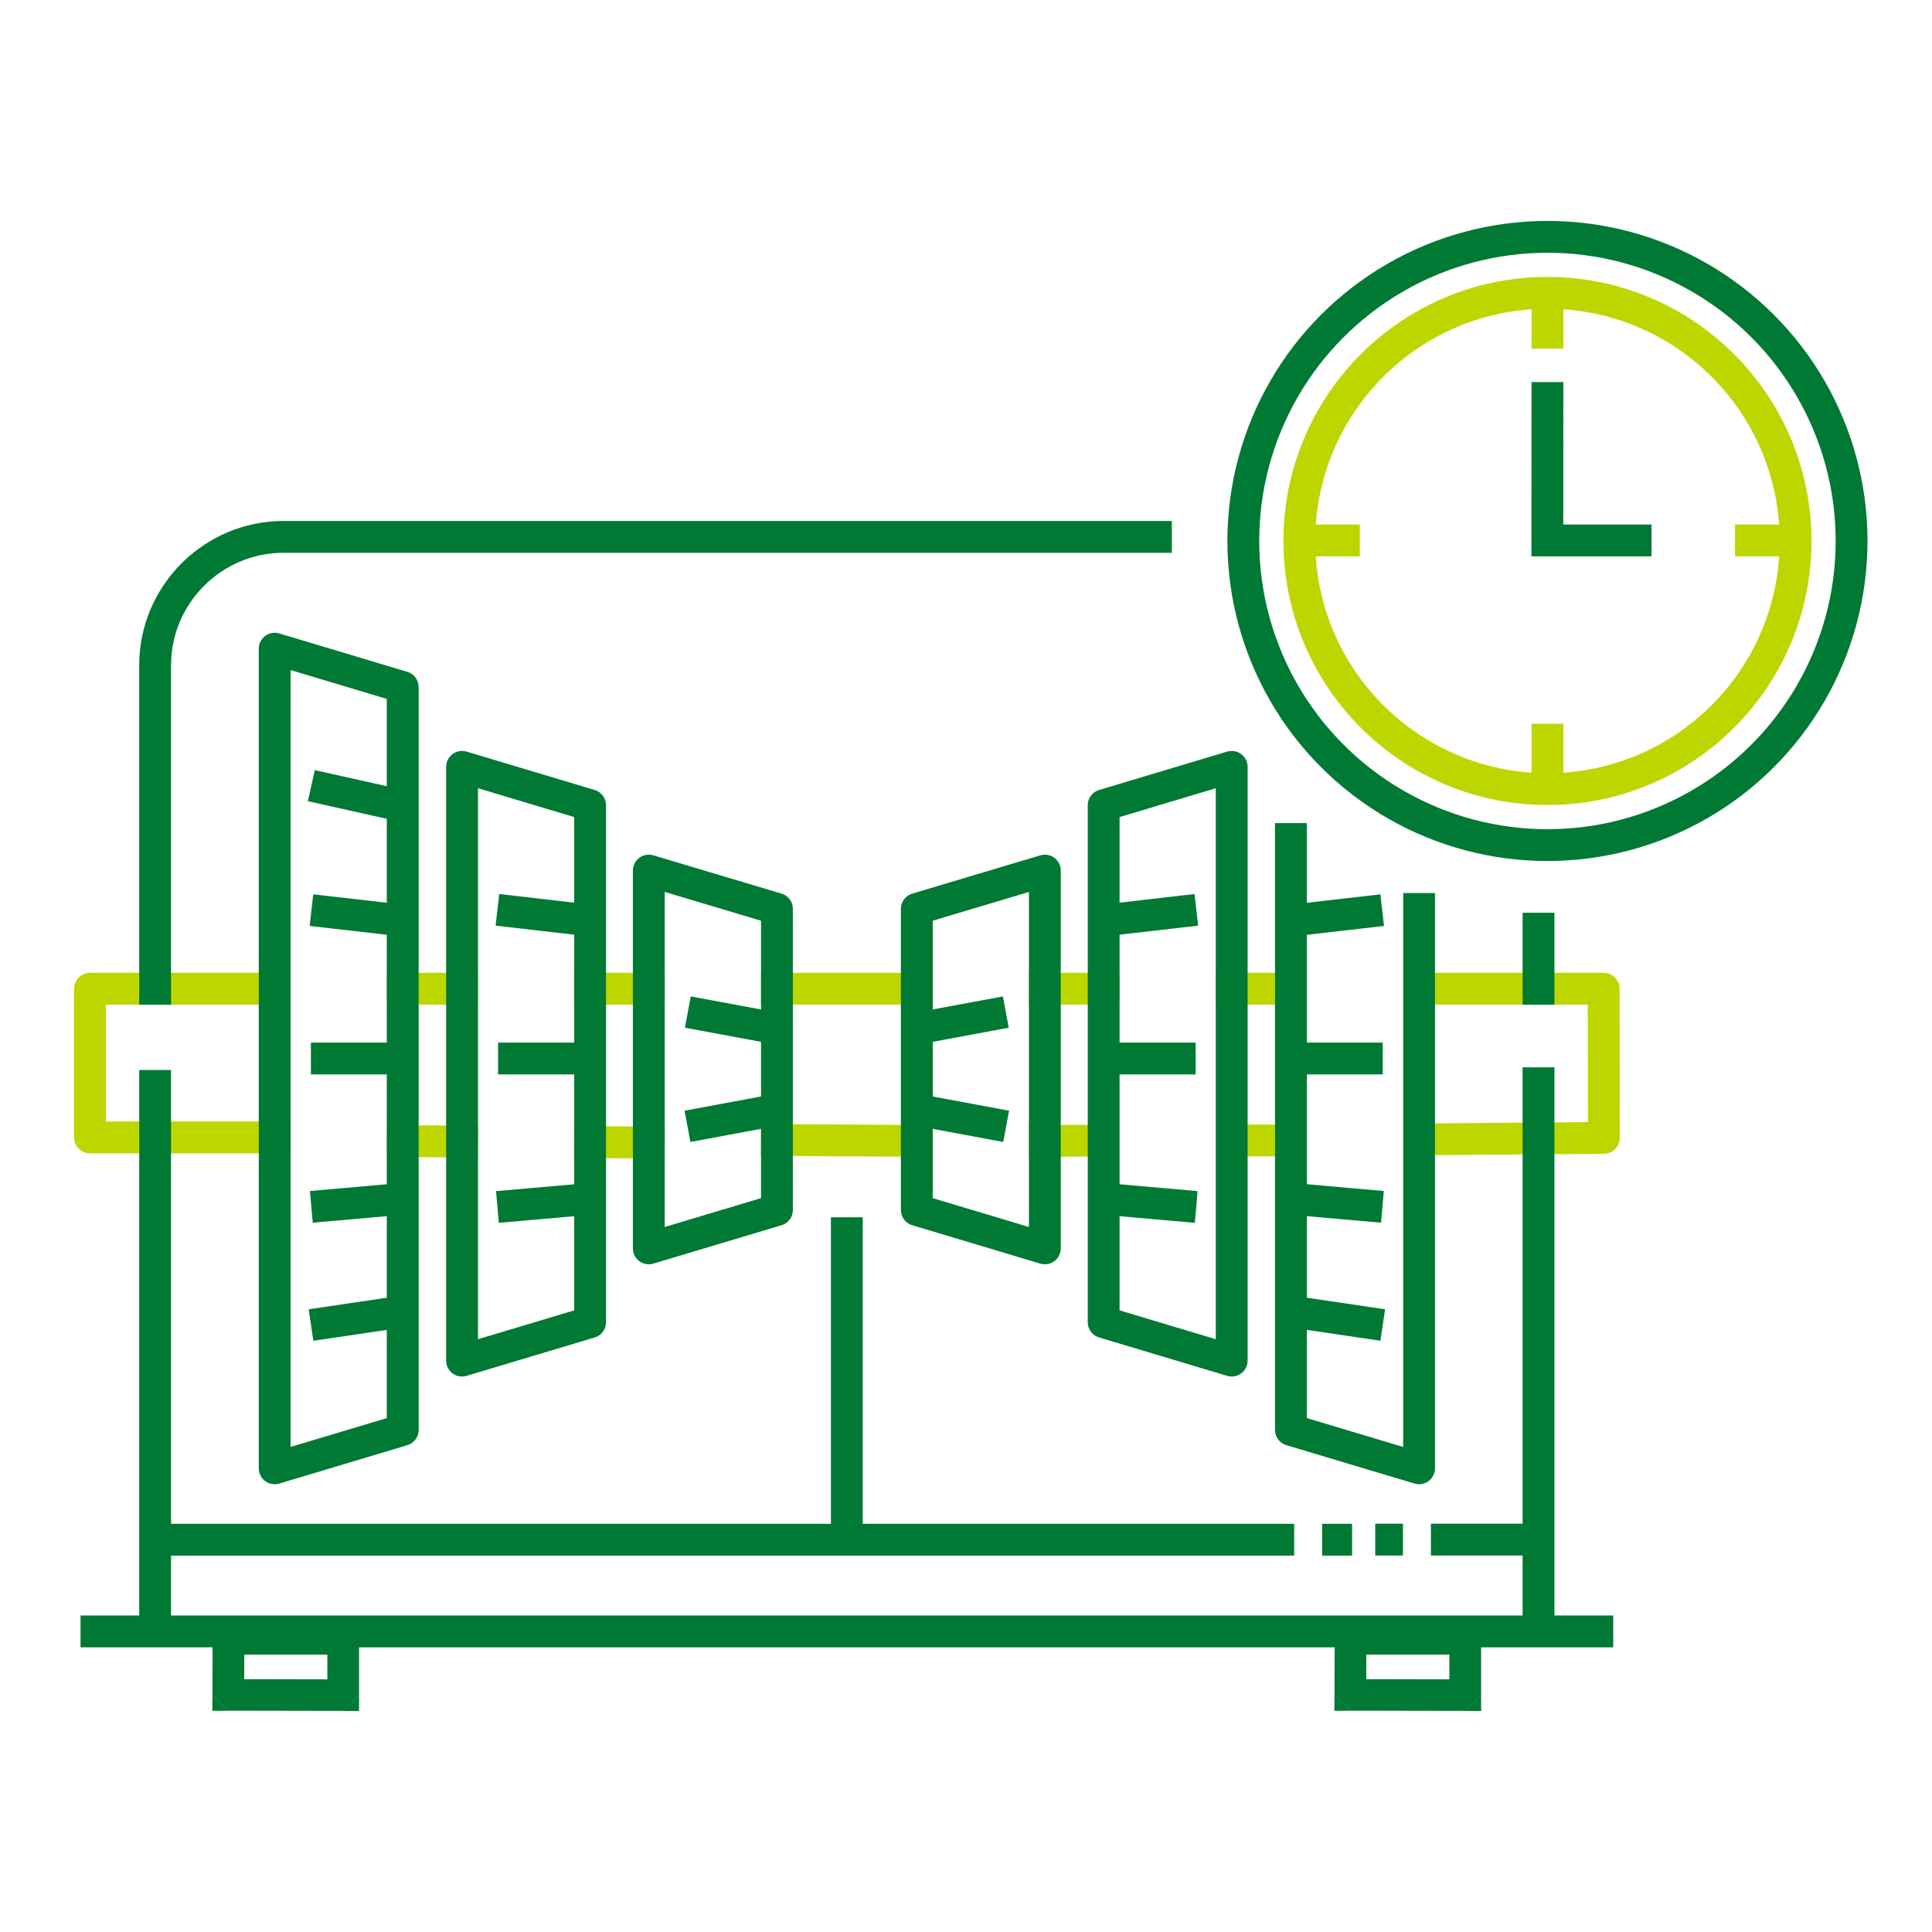
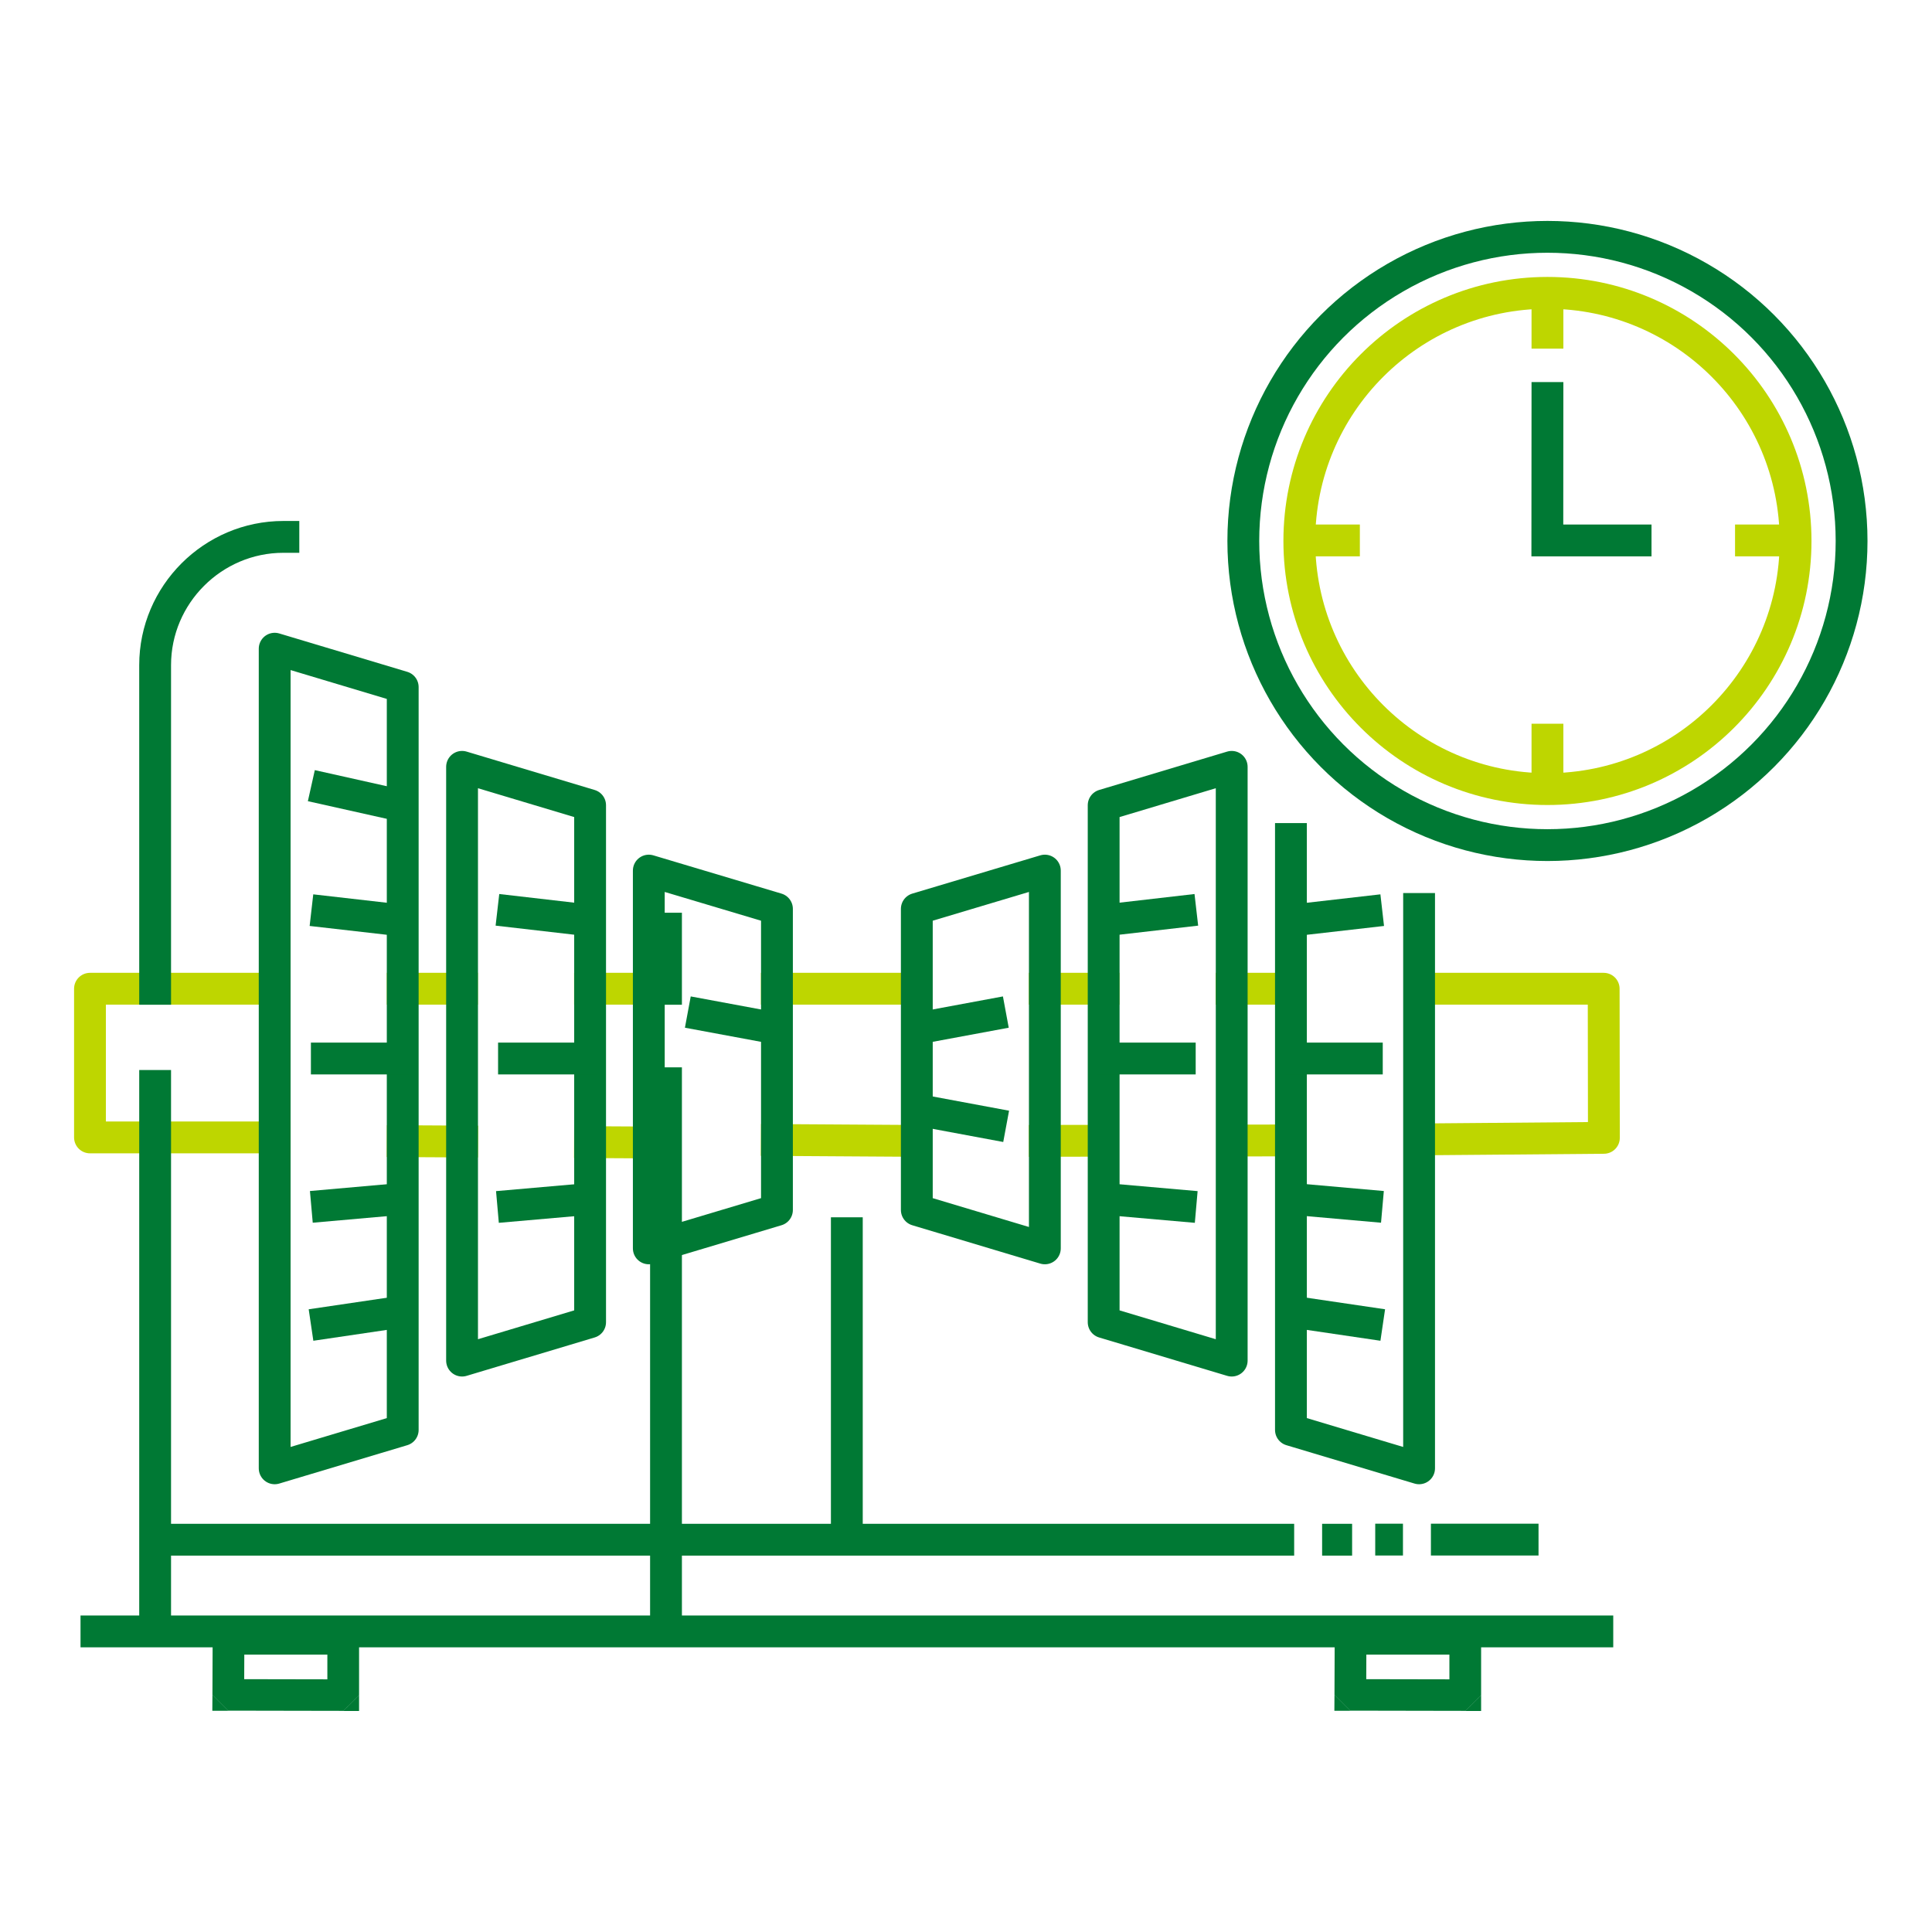
<svg xmlns="http://www.w3.org/2000/svg" xml:space="preserve" width="250mm" height="250mm" version="1.1" style="shape-rendering:geometricPrecision; text-rendering:geometricPrecision; image-rendering:optimizeQuality; fill-rule:evenodd; clip-rule:evenodd" viewBox="0 0 17.971 17.971">
  <defs>
    <style type="text/css">
   
    .str28 {stroke:#007934;stroke-width:0.296;stroke-miterlimit:22.926}
    .str12 {stroke:#007934;stroke-width:0.296;stroke-miterlimit:22.926}
    .str10 {stroke:#007934;stroke-width:0.296;stroke-miterlimit:22.926}
    .str33 {stroke:#007934;stroke-width:0.296;stroke-miterlimit:22.926}
    .str9 {stroke:#007934;stroke-width:0.296;stroke-miterlimit:22.926}
    .str7 {stroke:#007934;stroke-width:0.296;stroke-miterlimit:22.926}
    .str6 {stroke:#007934;stroke-width:0.296;stroke-miterlimit:22.926}
    .str5 {stroke:#007934;stroke-width:0.296;stroke-miterlimit:22.926}
    .str15 {stroke:#007934;stroke-width:0.296;stroke-miterlimit:22.926}
    .str22 {stroke:#007934;stroke-width:0.296;stroke-miterlimit:22.926}
    .str25 {stroke:#007934;stroke-width:0.296;stroke-miterlimit:22.926}
    .str20 {stroke:#007934;stroke-width:0.296;stroke-miterlimit:22.926}
    .str19 {stroke:#007934;stroke-width:0.296;stroke-miterlimit:22.926}
    .str23 {stroke:#007934;stroke-width:0.296;stroke-miterlimit:22.926}
    .str11 {stroke:#007934;stroke-width:0.296;stroke-miterlimit:22.926}
    .str8 {stroke:#007934;stroke-width:0.296;stroke-miterlimit:22.926}
    .str21 {stroke:#007934;stroke-width:0.296;stroke-miterlimit:22.926}
    .str24 {stroke:#007934;stroke-width:0.296;stroke-miterlimit:22.926}
    .str13 {stroke:#007934;stroke-width:0.296;stroke-miterlimit:22.926}
    .str14 {stroke:#007934;stroke-width:0.296;stroke-miterlimit:22.926}
    .str26 {stroke:#007934;stroke-width:0.296;stroke-miterlimit:22.926}
    .str27 {stroke:#007934;stroke-width:0.296;stroke-miterlimit:22.926}
    .str29 {stroke:#BED600;stroke-width:0.296;stroke-miterlimit:22.926}
    .str30 {stroke:#BED600;stroke-width:0.296;stroke-miterlimit:22.926}
    .str31 {stroke:#BED600;stroke-width:0.296;stroke-miterlimit:22.926}
    .str32 {stroke:#BED600;stroke-width:0.296;stroke-miterlimit:22.926}
    .str0 {stroke:#BED600;stroke-width:0.296;stroke-linecap:square;stroke-linejoin:round;stroke-miterlimit:22.926}
    .str4 {stroke:#007934;stroke-width:0.296;stroke-linecap:square;stroke-linejoin:round;stroke-miterlimit:22.926}
    .str2 {stroke:#007934;stroke-width:0.296;stroke-linecap:square;stroke-linejoin:round;stroke-miterlimit:22.926}
    .str3 {stroke:#007934;stroke-width:0.296;stroke-linecap:square;stroke-linejoin:round;stroke-miterlimit:22.926}
    .str17 {stroke:#007934;stroke-width:0.296;stroke-linecap:square;stroke-linejoin:round;stroke-miterlimit:22.926}
    .str16 {stroke:#007934;stroke-width:0.296;stroke-linecap:square;stroke-linejoin:round;stroke-miterlimit:22.926}
    .str18 {stroke:#007934;stroke-width:0.296;stroke-linecap:square;stroke-linejoin:round;stroke-miterlimit:22.926}
    .str1 {stroke:#007934;stroke-width:0.296;stroke-linecap:square;stroke-linejoin:round;stroke-miterlimit:22.926}
    .fil0 {fill:none}
    .fil1 {fill:#007934;fill-rule:nonzero}
    .fil2 {fill:#BED600;fill-rule:nonzero}
   
  </style>
  </defs>
  <g id="čtverečky">
    <rect id="automatization" class="fil0" width="17.971" height="17.971" />
  </g>
  <g id="ikony">
    <g id="_2101909812704">
      <path class="fil0 str0" d="M3.746 9.197l0.551 0m1.191 0l0.547 0m1.191 0l1.282 0m1.21 0l0.547 0m1.191 0l0.528 0m1.29 0l1.643 0 0.002 1.387 -1.676 0.014m-1.277 0.01l-0.483 0.001m-1.263 0.002l-0.502 0.001m-1.238 0l-1.254 -0.008m-1.191 0.023l-0.547 -0.003m-1.189 -0.006l-0.553 -0.003m-1.191 -0.035l-1.718 0 0 -1.383 1.694 0" />
-       <path class="fil0 str1" d="M1.443 14.976l0 -4.875m0 -0.903l0 -3.011c0,-0.656 0.537,-1.193 1.193,-1.193l1.61 0 6.506 0m3.559 3.644l0 0.56m0 0.878l0 4.9" />
+       <path class="fil0 str1" d="M1.443 14.976l0 -4.875m0 -0.903l0 -3.011c0,-0.656 0.537,-1.193 1.193,-1.193m3.559 3.644l0 0.56m0 0.878l0 4.9" />
      <g>
        <path class="fil1" d="M8.025 11.452l-0.296 0 0 -0.129 0.296 0 0 0.129zm-0.296 2.725l0 -2.725 0.296 0 0 2.725 -0.296 0zm0 0l0.296 0 0 0.129 -0.296 0 0 -0.129z" />
      </g>
      <g id="_2101909801280">
        <g>
          <path class="fil1" d="M13.63 15.914l-1.07 -0.002 0.001 -0.293 1.07 0.002 0.147 0.146 -0.147 0.146zm0.147 -0.146l0 0.147 -0.147 -0 0.147 -0.146zm0 -0.524l0 0.524 -0.295 0 0 -0.524 0.147 -0.146 0.147 0.146zm-0.147 -0.146l0.147 0 0 0.146 -0.147 -0.146zm-1.068 0l1.068 0 0 0.293 -1.068 0 -0.147 -0.147 0.147 -0.146zm-0.147 0.146l0.001 -0.146 0.147 0 -0.147 0.146zm-0.002 0.522l0.002 -0.522 0.295 0.001 -0.002 0.522 -0.147 0.146 -0.147 -0.147zm0.147 0.147l-0.148 -0 0.001 -0.147 0.147 0.147z" />
        </g>
        <g>
          <path class="fil1" d="M3.193 15.914l-1.07 -0.002 0.001 -0.293 1.07 0.002 0.147 0.146 -0.147 0.146zm0.147 -0.146l0 0.147 -0.147 -0 0.147 -0.146zm0 -0.524l0 0.524 -0.295 0 0 -0.524 0.147 -0.146 0.147 0.146zm-0.147 -0.146l0.147 0 0 0.146 -0.147 -0.146zm-1.068 0l1.068 0 0 0.293 -1.068 0 -0.147 -0.147 0.147 -0.146zm-0.147 0.146l0.001 -0.146 0.147 0 -0.147 0.146zm-0.002 0.522l0.002 -0.522 0.295 0.001 -0.002 0.522 -0.147 0.146 -0.147 -0.147zm0.147 0.147l-0.148 -0 0.001 -0.147 0.147 0.147z" />
        </g>
      </g>
      <polygon class="fil0 str2" points="2.555,6.034 3.746,6.391 3.746,13.301 2.555,13.658 " />
      <polygon class="fil0 str3" points="4.298,7.133 5.489,7.49 5.489,12.299 4.298,12.656 " />
      <polygon class="fil0 str4" points="6.035,8.098 7.227,8.454 7.227,11.255 6.035,11.612 " />
      <line class="fil0 str5" x1="3.746" y1="7.498" x2="2.896" y2="7.308" />
      <line class="fil0 str6" x1="3.632" y1="8.55" x2="2.897" y2="8.466" />
      <line class="fil0 str7" x1="3.746" y1="12.199" x2="2.893" y2="12.325" />
      <line class="fil0 str8" x1="3.744" y1="11.151" x2="2.896" y2="11.226" />
      <line class="fil0 str9" x1="2.892" y1="9.846" x2="3.807" y2="9.846" />
      <line class="fil0 str10" x1="5.381" y1="8.55" x2="4.627" y2="8.463" />
      <line class="fil0 str11" x1="5.494" y1="11.151" x2="4.627" y2="11.227" />
      <line class="fil0 str12" x1="4.633" y1="9.846" x2="5.557" y2="9.846" />
-       <line class="fil0 str13" x1="7.238" y1="10.32" x2="6.395" y2="10.477" />
      <line class="fil0 str14" x1="7.238" y1="9.57" x2="6.398" y2="9.414" />
      <g>
        <path class="fil1" d="M13.31 14.173l1.001 0 0 0.296 -1.001 0 0 -0.296zm-0.518 0l0.258 0 0 0.296 -0.258 0 0 -0.296zm-0.494 0.001l0.279 0 0 0.296 -0.279 0 0 -0.296zm-10.854 0l10.594 0 0 0.296 -10.594 0 0 -0.296z" />
      </g>
      <line class="fil0 str15" x1="15.006" y1="15.175" x2="0.749" y2="15.175" />
      <polyline class="fil0 str16" points="12.008,7.804 12.008,13.301 13.2,13.658 13.2,8.455 " />
      <polygon class="fil0 str17" points="11.457,7.133 10.266,7.49 10.266,12.299 11.457,12.656 " />
      <polygon class="fil0 str18" points="9.719,8.098 8.528,8.454 8.528,11.255 9.719,11.612 " />
      <line class="fil0 str19" x1="12.123" y1="8.55" x2="12.857" y2="8.466" />
      <line class="fil0 str20" x1="12.008" y1="12.199" x2="12.862" y2="12.325" />
      <line class="fil0 str21" x1="12.011" y1="11.151" x2="12.859" y2="11.226" />
      <line class="fil0 str22" x1="12.862" y1="9.846" x2="11.948" y2="9.846" />
      <line class="fil0 str23" x1="10.373" y1="8.55" x2="11.128" y2="8.463" />
      <line class="fil0 str24" x1="10.261" y1="11.151" x2="11.127" y2="11.227" />
      <line class="fil0 str25" x1="11.122" y1="9.846" x2="10.198" y2="9.846" />
      <line class="fil0 str26" x1="8.516" y1="10.32" x2="9.359" y2="10.477" />
      <line class="fil0 str27" x1="8.516" y1="9.57" x2="9.356" y2="9.414" />
      <g>
        <circle class="fil0 str28" cx="14.394" cy="5.032" r="2.829" />
        <g>
          <g>
            <line class="fil0 str29" x1="14.394" y1="2.619" x2="14.394" y2="3.243" />
            <line class="fil0 str30" x1="14.394" y1="6.732" x2="14.394" y2="7.356" />
            <line class="fil0 str31" x1="16.763" y1="5.027" x2="16.139" y2="5.027" />
            <g>
              <polygon class="fil2" points="12.026,4.879 12.649,4.879 12.649,5.175 12.026,5.175 " />
            </g>
          </g>
          <circle class="fil0 str32" cx="14.394" cy="5.032" r="2.308" />
        </g>
        <polyline class="fil0 str33" points="15.362,5.027 14.393,5.027 14.394,3.554 " />
      </g>
    </g>
  </g>
</svg>